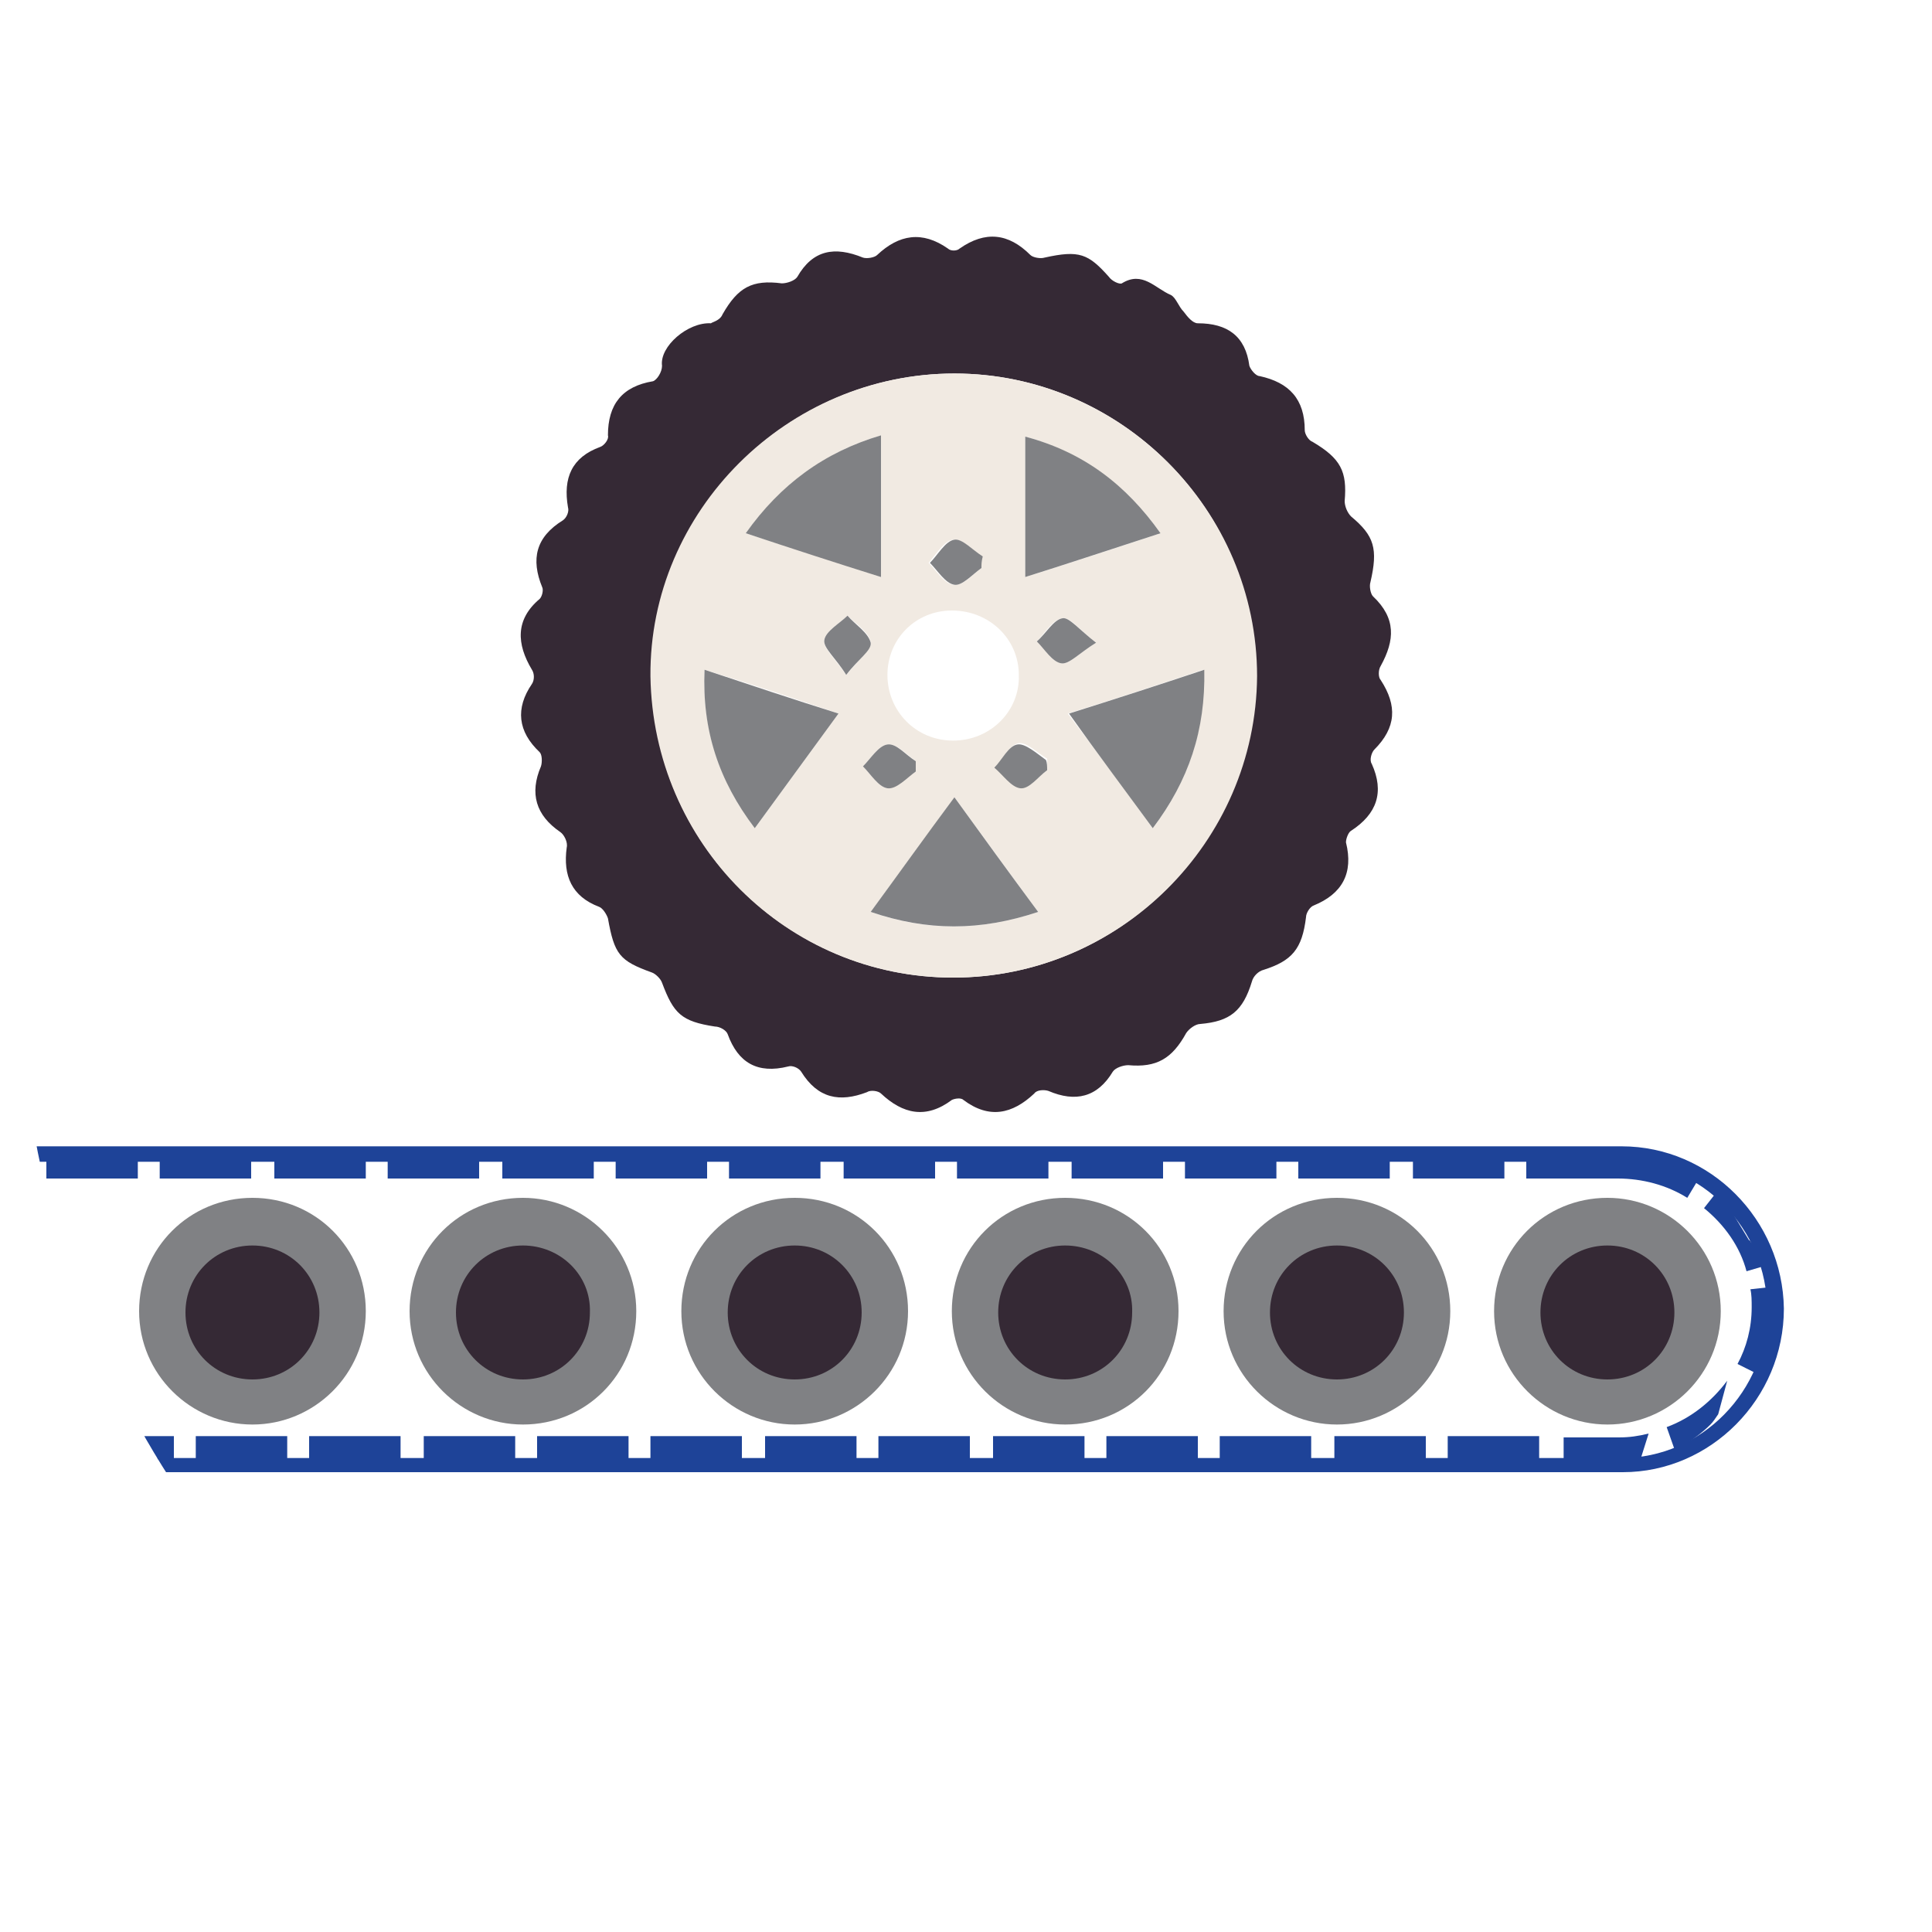
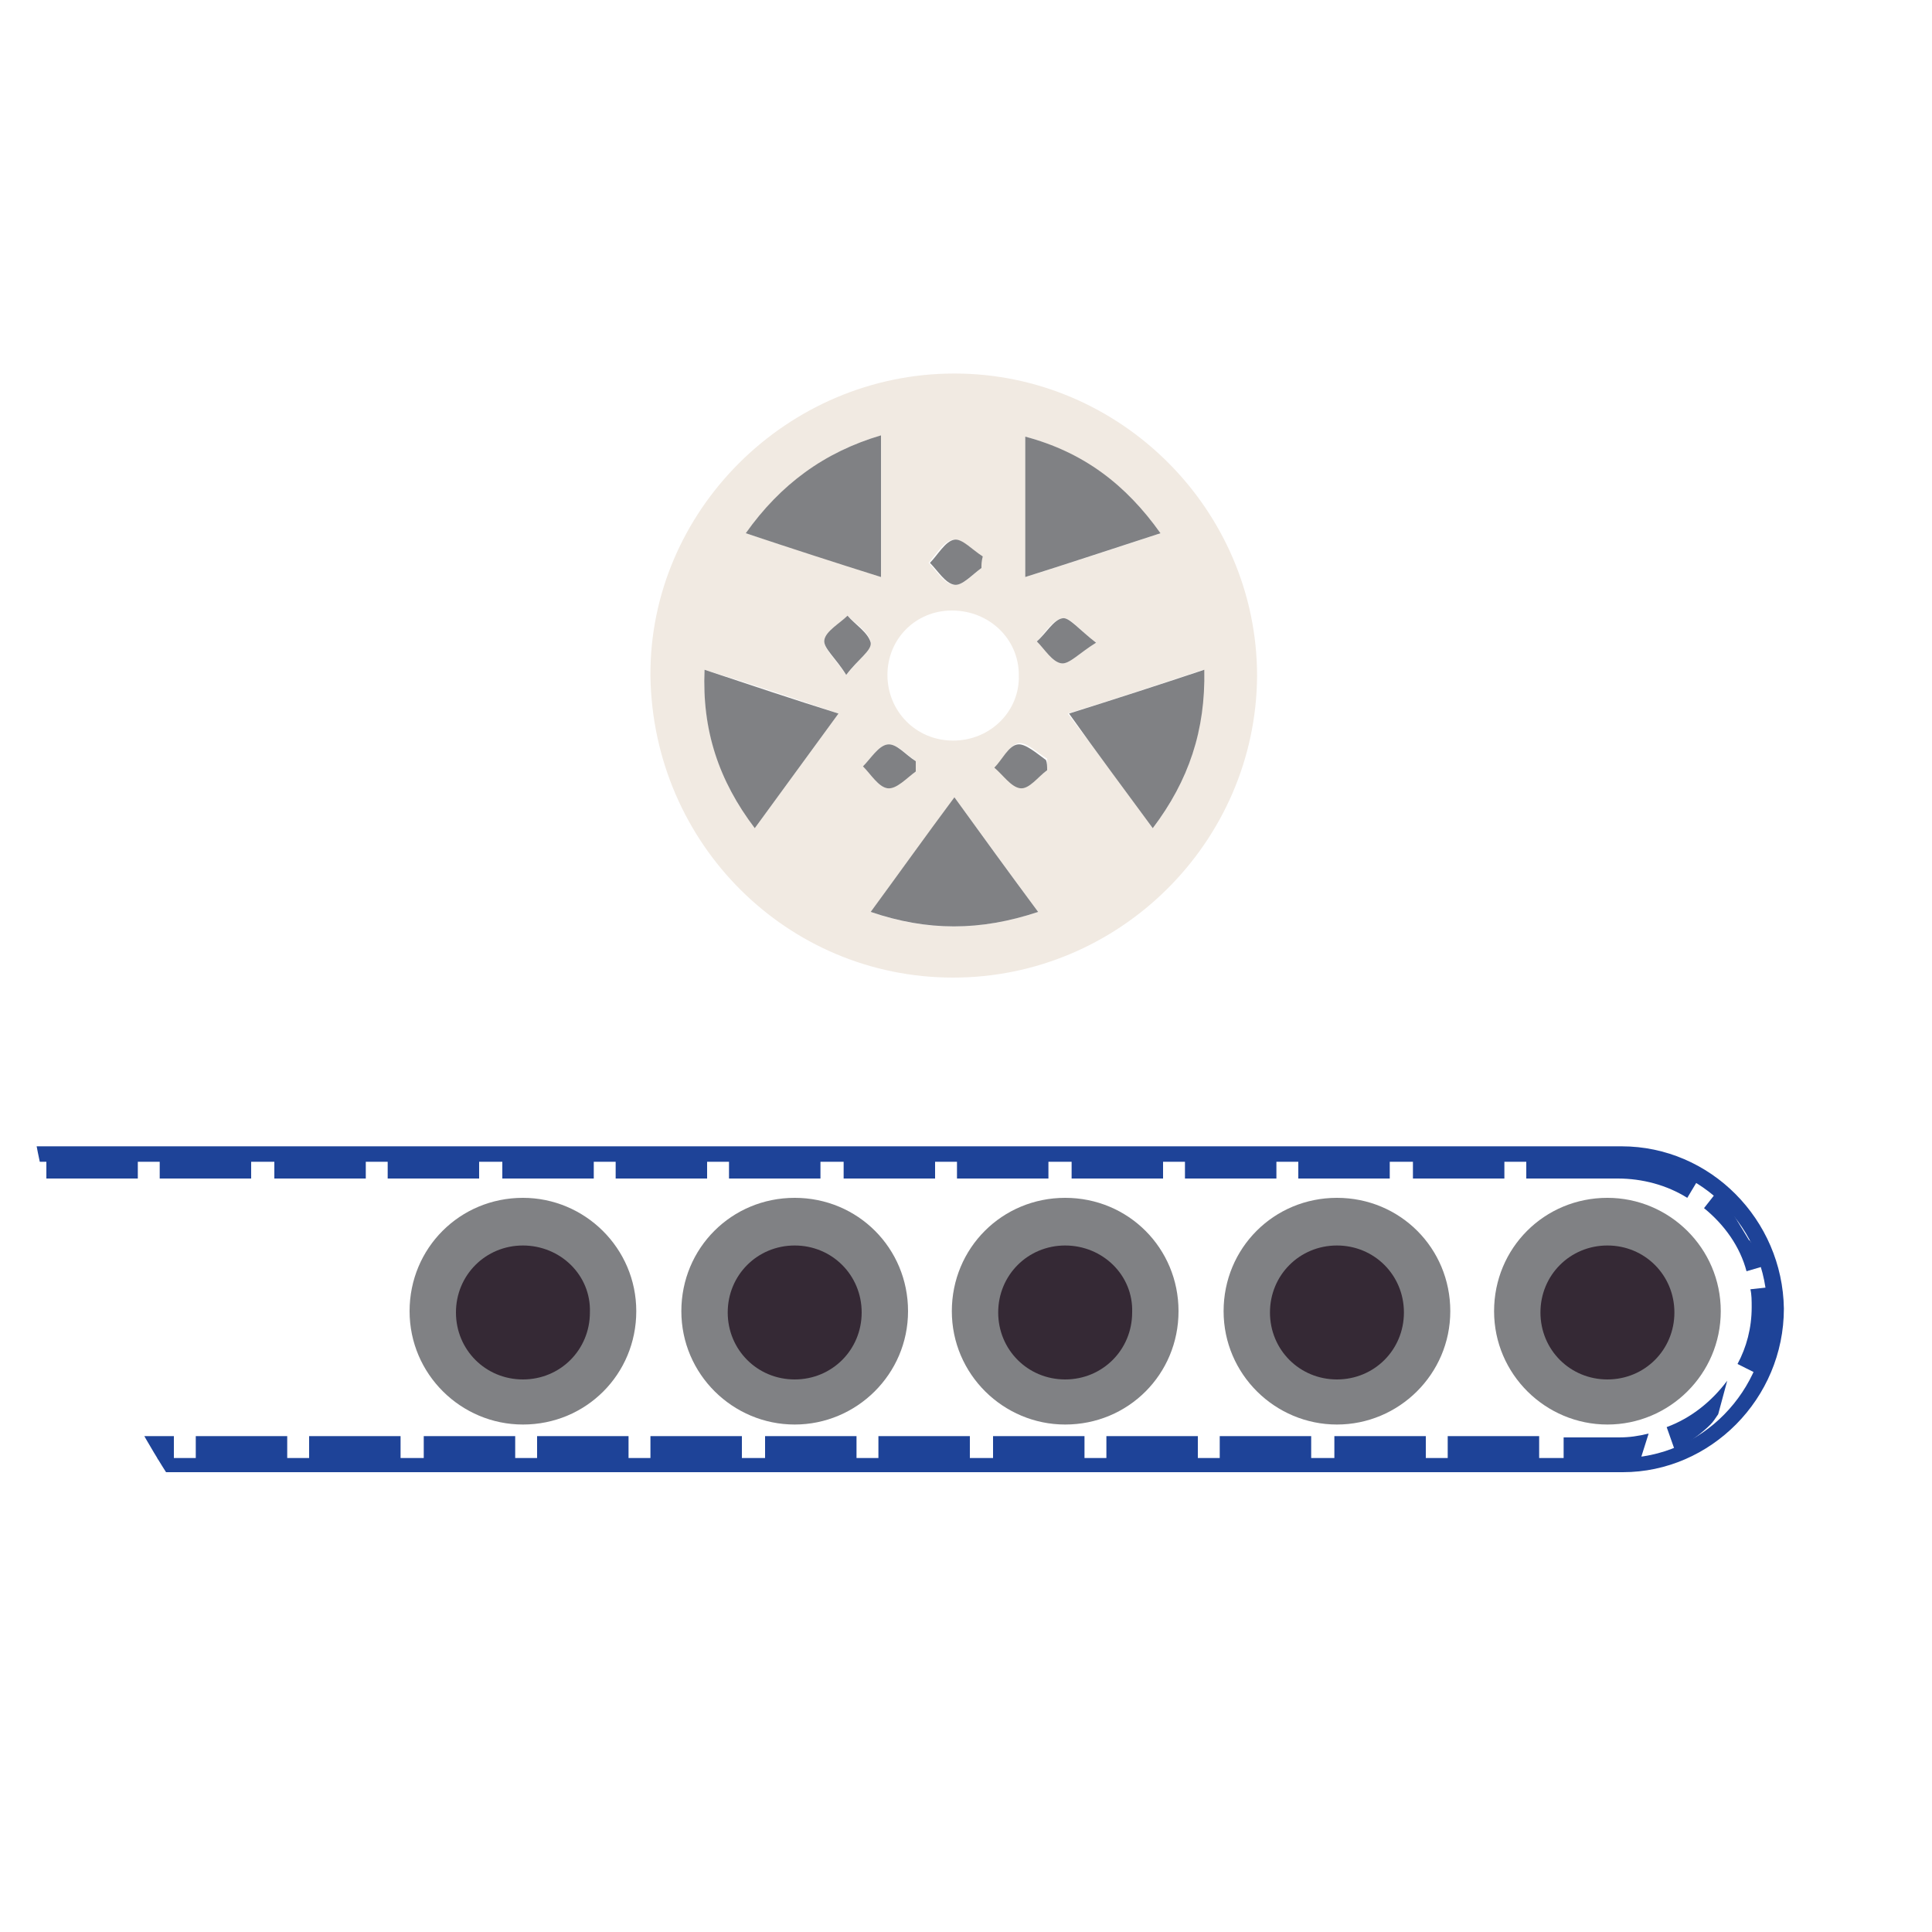
<svg xmlns="http://www.w3.org/2000/svg" xmlns:xlink="http://www.w3.org/1999/xlink" version="1.1" id="Layer_1" x="0" y="0" viewBox="0 0 150 150" xml:space="preserve">
  <style>
    .st1{fill:#1e4398}.st4{fill:#352935}.st5{fill:#808184}
  </style>
  <defs>
    <circle id="SVGID_1_" cx="75" cy="75" r="73.5" />
  </defs>
  <clipPath id="SVGID_2_">
    <use xlink:href="#SVGID_1_" overflow="visible" />
  </clipPath>
  <g clip-path="url(#SVGID_2_)">
    <path class="st1" d="M125.9 90.2c6.2 0 11.3 5.2 11.3 11.5s-5.1 11.5-11.3 11.5H6.6c-4.2-7.2-7.3-14.9-9.1-23h128.4m0-1.2H-3.9c1.8 9.1 5.2 17.7 9.9 25.3h120c6.8 0 12.5-5.7 12.5-12.7-.1-6.9-5.7-12.6-12.6-12.6z" />
  </g>
  <defs>
    <circle id="SVGID_3_" cx="75" cy="75" r="73.5" />
  </defs>
  <clipPath id="SVGID_4_">
    <use xlink:href="#SVGID_3_" overflow="visible" />
  </clipPath>
  <g clip-path="url(#SVGID_4_)">
    <path class="st1" d="M125.6 89.7h-7.1v1.8h7.1v-1.8zm-8.8 0h-7.1v1.8h7.1v-1.8zm-8.9 0h-7.1v1.8h7.1v-1.8zm-8.8 0H92v1.8h7.1v-1.8zm-8.8 0h-7.1v1.8h7.1v-1.8zm-8.9 0h-7.1v1.8h7.1v-1.8zm-8.8 0h-7.1v1.8h7.1v-1.8zm-8.9 0h-7.1v1.8h7.1v-1.8zm-8.8 0h-7.1v1.8h7.1v-1.8zm-8.8 0H39v1.8h7.1v-1.8zm-8.9 0h-7.1v1.8h7.1v-1.8zm-8.8 0h-7.1v1.8h7.1v-1.8zm-8.9 0h-7.1v1.8h7.1v-1.8zm-8.8 0H3.6v1.8h7.1v-1.8zm-8.8 0h-3c.1.6.3 1.2.4 1.8v.1l.3 1.2v.2c0 .1.1.2.1.3l1.7-.5c-.2-.6-.3-1.1-.4-1.7h.8l.1-1.4c-.1 0 0 0 0 0zm.1 5.1l-1.7.5c.7 2.2 1.5 4.5 2.3 6.6l1.6-.7c-.8-2-1.6-4.2-2.2-6.4zm2.9 8.1l-1.6.7v.1c.6 1.3 1.2 2.6 1.9 3.9.2.5.5.9.7 1.3l1.5-.9c-.5-.9-1.5-3-2.5-5.1zm4 7.7l-1.5.9c.3.5.6 1.1 1 1.6 0 0 0 .1.1.1v.1h5v-1.8h-4c-.3-.3-.4-.6-.6-.9zm13.4.9h-7.1v1.8h7.1v-1.8zm8.8 0H24v1.8h7.1v-1.8zm8.9 0h-7.1v1.8H40v-1.8zm8.8 0h-7.1v1.8h7.1v-1.8zm8.8 0h-7.1v1.8h7.1v-1.8zm8.9 0h-7.1v1.8h7.1v-1.8zm8.8 0h-7.1v1.8h7.1v-1.8zm8.9 0h-7.1v1.8h7.1v-1.8zm8.8 0h-7.1v1.8H93v-1.8zm8.8 0h-7.1v1.8h7.1v-1.8zm8.9 0h-7.1v1.8h7.1v-1.8zm8.8 0h-7.1v1.8h7.1v-1.8zm8.5-.2c-.8.2-1.5.3-2.3.3h-4.3v1.8h4.7c.5 0 .9-.1 1.3-.2l.6-1.9zm6.1-4.1c-1.2 1.6-2.8 2.9-4.7 3.6l.6 1.7c.2-.1.4-.1.6-.2.8-.5 1.6-1.1 2.2-1.7.2-.2.4-.5.6-.8l.7-2.6zm3.6-7.3l-1.8.2c.1.4.1.9.1 1.4 0 1.6-.4 3.1-1.1 4.4l1.6.8c.6-1.2 1-2.5 1.2-3.8V102.6v-2.7zm-4.3-7.5l-1.1 1.4c1.6 1.3 2.8 3 3.3 4.9l1.7-.5v-.1s0-.1-.1-.1c-.1-.1-.2-.2-.2-.3-.3-.4-.6-.9-1-1.2l-.1-.1s0-.1-.1-.1c-2.3-3.8-2.3-3.8-2.4-3.9.1.1.1.1 0 0 .1.1.1.1 0 0 0 .1 0 .1 0 0 0 .1 0 .1 0 0 0 .1 0 .1 0 0 0 .1 0 .1 0 0 0 .1 0 .1 0 0 0 .1 0 .1 0 0 0 .1 0 .1 0 0 0 .1 0 .1 0 0zm-7.8-2.7v1.8c1.9 0 3.8.5 5.4 1.5l.9-1.5c-.7-.4-1.4-.7-2.1-1h-.1c-4-.8-4-.8-4.1-.8.1 0 .1 0 0 0 .1 0 .1 0 0 0 .1 0 .1 0 0 0 .1 0 .1 0 0 0 .1 0 .1 0 0 0 .1 0 .1 0 0 0 .1 0 .1 0 0 0 .1 0 .1 0 0 0 .1 0 .1 0 0 0 .1 0 .1 0 0 0 .1 0 .1 0 0 0z" />
  </g>
  <defs>
    <circle id="SVGID_5_" cx="75" cy="75" r="73.5" />
  </defs>
  <clipPath id="SVGID_6_">
    <use xlink:href="#SVGID_5_" overflow="visible" />
  </clipPath>
  <g clip-path="url(#SVGID_6_)">
    <circle class="st4" cx="124.8" cy="101.9" r="7" />
    <path class="st5" d="M124.8 110.6c-4.8 0-8.8-3.9-8.8-8.8s3.9-8.8 8.8-8.8c4.8 0 8.8 3.9 8.8 8.8s-4 8.8-8.8 8.8zm0-13.9c-2.9 0-5.2 2.3-5.2 5.2 0 2.9 2.3 5.2 5.2 5.2 2.9 0 5.2-2.3 5.2-5.2 0-2.9-2.3-5.2-5.2-5.2z" />
  </g>
  <g>
    <defs>
      <circle id="SVGID_7_" cx="75" cy="75" r="73.5" />
    </defs>
    <clipPath id="SVGID_8_">
      <use xlink:href="#SVGID_7_" overflow="visible" />
    </clipPath>
    <g clip-path="url(#SVGID_8_)">
      <circle class="st4" cx="103.8" cy="101.9" r="7" />
      <path class="st5" d="M103.8 110.6c-4.8 0-8.8-3.9-8.8-8.8s3.9-8.8 8.8-8.8 8.8 3.9 8.8 8.8-4 8.8-8.8 8.8zm0-13.9c-2.9 0-5.2 2.3-5.2 5.2 0 2.9 2.3 5.2 5.2 5.2 2.9 0 5.2-2.3 5.2-5.2 0-2.9-2.3-5.2-5.2-5.2z" />
    </g>
  </g>
  <g>
    <defs>
      <circle id="SVGID_9_" cx="75" cy="75" r="73.5" />
    </defs>
    <clipPath id="SVGID_10_">
      <use xlink:href="#SVGID_9_" overflow="visible" />
    </clipPath>
    <g clip-path="url(#SVGID_10_)">
      <circle class="st4" cx="82.7" cy="101.9" r="7" />
      <path class="st5" d="M82.7 110.6c-4.8 0-8.8-3.9-8.8-8.8s3.9-8.8 8.8-8.8 8.8 3.9 8.8 8.8-3.9 8.8-8.8 8.8zm0-13.9c-2.9 0-5.2 2.3-5.2 5.2 0 2.9 2.3 5.2 5.2 5.2 2.9 0 5.2-2.3 5.2-5.2.1-2.9-2.3-5.2-5.2-5.2z" />
    </g>
  </g>
  <g>
    <defs>
      <circle id="SVGID_11_" cx="75" cy="75" r="73.5" />
    </defs>
    <clipPath id="SVGID_12_">
      <use xlink:href="#SVGID_11_" overflow="visible" />
    </clipPath>
    <g clip-path="url(#SVGID_12_)">
      <circle class="st4" cx="61.7" cy="101.9" r="7" />
      <path class="st5" d="M61.7 110.6c-4.8 0-8.8-3.9-8.8-8.8s3.9-8.8 8.8-8.8 8.8 3.9 8.8 8.8-4 8.8-8.8 8.8zm0-13.9c-2.9 0-5.2 2.3-5.2 5.2 0 2.9 2.3 5.2 5.2 5.2 2.9 0 5.2-2.3 5.2-5.2 0-2.9-2.3-5.2-5.2-5.2z" />
    </g>
  </g>
  <g>
    <defs>
      <circle id="SVGID_13_" cx="75" cy="75" r="73.5" />
    </defs>
    <clipPath id="SVGID_14_">
      <use xlink:href="#SVGID_13_" overflow="visible" />
    </clipPath>
    <g clip-path="url(#SVGID_14_)">
      <circle class="st4" cx="40.6" cy="101.9" r="7" />
-       <path class="st5" d="M40.6 110.6c-4.8 0-8.8-3.9-8.8-8.8s3.9-8.8 8.8-8.8c4.8 0 8.8 3.9 8.8 8.8s-3.9 8.8-8.8 8.8zm0-13.9c-2.9 0-5.2 2.3-5.2 5.2 0 2.9 2.3 5.2 5.2 5.2s5.2-2.3 5.2-5.2c.1-2.9-2.3-5.2-5.2-5.2z" />
+       <path class="st5" d="M40.6 110.6c-4.8 0-8.8-3.9-8.8-8.8s3.9-8.8 8.8-8.8c4.8 0 8.8 3.9 8.8 8.8s-3.9 8.8-8.8 8.8m0-13.9c-2.9 0-5.2 2.3-5.2 5.2 0 2.9 2.3 5.2 5.2 5.2s5.2-2.3 5.2-5.2c.1-2.9-2.3-5.2-5.2-5.2z" />
    </g>
  </g>
  <g>
    <defs>
-       <circle id="SVGID_15_" cx="75" cy="75" r="73.5" />
-     </defs>
+       </defs>
    <clipPath id="SVGID_16_">
      <use xlink:href="#SVGID_15_" overflow="visible" />
    </clipPath>
    <g clip-path="url(#SVGID_16_)">
      <circle class="st4" cx="19.6" cy="101.9" r="7" />
      <path class="st5" d="M19.6 110.6c-4.8 0-8.8-3.9-8.8-8.8s3.9-8.8 8.8-8.8 8.8 3.9 8.8 8.8-4 8.8-8.8 8.8zm0-13.9c-2.9 0-5.2 2.3-5.2 5.2 0 2.9 2.3 5.2 5.2 5.2s5.2-2.3 5.2-5.2c0-2.9-2.3-5.2-5.2-5.2z" />
    </g>
  </g>
  <g>
-     <path class="st4" d="M55.2 25.1c.1-.1.7-.2.9-.7 1.2-2.1 2.3-2.7 4.6-2.4.4 0 1-.2 1.2-.5 1.2-2.1 2.9-2.4 5.1-1.5.3.1.9 0 1.1-.2 1.7-1.6 3.5-1.9 5.5-.5.2.2.7.2.9 0 2-1.4 3.8-1.2 5.5.5.2.2.8.3 1.1.2 2.7-.6 3.4-.3 5 1.5.2.3.8.6 1 .5 1.6-1 2.6.4 3.8.9.4.2.6.9 1 1.3.3.4.7.9 1.1.9 2.3 0 3.7 1 4 3.3.1.3.5.8.8.8 2.3.5 3.5 1.8 3.5 4.2 0 .3.3.8.6.9 2.2 1.3 2.7 2.3 2.5 4.6 0 .4.2.9.5 1.2 1.8 1.5 2.1 2.5 1.5 5.1-.1.3 0 .9.2 1.1 1.8 1.7 1.7 3.4.6 5.4-.2.3-.2.9 0 1.1 1.3 2 1.2 3.7-.5 5.4-.2.2-.4.8-.2 1.1 1 2.2.4 3.9-1.6 5.2-.2.1-.4.6-.4.9.6 2.4-.3 4-2.5 4.9-.3.1-.6.6-.6.9-.3 2.5-1.1 3.4-3.3 4.1-.4.1-.8.5-.9.9-.7 2.3-1.7 3.1-4 3.3-.4 0-.9.4-1.1.7-1.1 2-2.3 2.7-4.5 2.5-.4 0-1 .2-1.2.5-1.2 2-2.9 2.4-5 1.5-.3-.1-.9-.1-1.1.2-1.7 1.6-3.5 2-5.5.5-.2-.2-.7-.1-.9 0-2 1.5-3.8 1.1-5.5-.5-.2-.2-.8-.3-1.1-.1-2.1.8-3.8.5-5.1-1.6-.2-.3-.7-.5-1-.4-2.4.6-3.9-.3-4.7-2.5-.1-.3-.6-.6-1-.6-2.6-.4-3.2-1-4.1-3.4-.1-.3-.5-.7-.8-.8-2.5-.9-2.9-1.4-3.4-4.2-.1-.3-.4-.8-.7-.9-2.1-.8-2.8-2.4-2.5-4.6.1-.4-.2-1-.5-1.2-1.9-1.3-2.4-3-1.5-5.1.1-.3.1-.9-.1-1.1-1.7-1.6-1.9-3.4-.6-5.3.2-.3.2-.8 0-1.1-1.2-2-1.3-3.9.6-5.5.2-.2.3-.7.2-.9-.9-2.2-.5-3.9 1.6-5.2.3-.2.5-.7.4-1-.4-2.3.3-3.9 2.5-4.7.3-.1.7-.6.6-.9 0-2.4 1.1-3.8 3.5-4.2.3-.1.7-.7.7-1.2-.2-1.5 2-3.4 3.8-3.3zM74 75.9c12.9 0 23.4-10.5 23.5-23.4S87 29 74.1 29 50.4 39.7 50.6 52.6c.1 12.9 10.6 23.3 23.4 23.3z" />
    <path d="M74 75.9c-12.9 0-23.3-10.4-23.5-23.4C50.4 39.7 61.1 29 74.1 29 87 29 97.6 39.6 97.6 52.5 97.5 65.4 86.9 75.9 74 75.9zm5.1-23.5c0-2.8-2.3-5-5.2-5-2.8 0-5 2.2-5 5s2.2 5.1 5.1 5.1 5.2-2.3 5.1-5.1zm11-11c-2.7-3.8-6.1-6.3-10.5-7.5v10.9c3.5-1.1 6.9-2.2 10.5-3.4zm-9.5 29.4c-2.3-3.1-4.3-5.9-6.5-8.9-2.2 3.1-4.3 5.9-6.5 8.9 4.3 1.5 8.5 1.5 13 0zm-12.2-26v-11c-4.4 1.3-7.7 3.8-10.5 7.6 3.7 1.2 7 2.2 10.5 3.4zm21.1 19.5c2.8-3.7 4.1-7.6 3.9-12.3-3.6 1.2-6.9 2.3-10.5 3.4 2.3 3 4.4 5.9 6.6 8.9zM54.7 52c-.2 4.8 1.2 8.6 3.9 12.3 2.2-3 4.3-5.9 6.5-8.9-3.5-1.2-6.8-2.3-10.4-3.4zm21.5-7.9v-.9c-.7-.5-1.5-1.4-2.2-1.3-.7.1-1.3 1.1-1.9 1.8.6.6 1.2 1.6 1.9 1.7.8.1 1.5-.8 2.2-1.3zm-10.5 8.3c1-1.2 2-2 1.9-2.5-.1-.8-1.1-1.4-1.8-2.1-.6.6-1.7 1.2-1.8 1.9-.1.6.8 1.4 1.7 2.7zm19.4-2.5c-1.2-.9-2-2-2.6-1.9-.8.1-1.4 1.2-2 1.8.6.6 1.2 1.6 1.9 1.7.6.1 1.4-.8 2.7-1.6zm-14 10v-.8c-.7-.5-1.5-1.4-2.2-1.3-.7.1-1.3 1.1-1.9 1.7.6.6 1.2 1.6 1.9 1.7.7 0 1.5-.9 2.2-1.3zm10.2-.1v-.9c-.7-.4-1.6-1.3-2.2-1.2-.7.1-1.2 1.2-1.8 1.8.7.6 1.3 1.6 2 1.6.6.1 1.3-.8 2-1.3zM0 0" fill="#f1eae2" />
    <path class="st5" d="M90.1 41.4c-3.7 1.2-7 2.3-10.5 3.4V33.9c4.5 1.2 7.8 3.7 10.5 7.5zm-9.5 29.4c-4.5 1.5-8.6 1.5-13 0 2.2-3 4.2-5.8 6.5-8.9 2.1 2.9 4.2 5.8 6.5 8.9zm-12.2-26c-3.5-1.1-6.9-2.2-10.5-3.4 2.7-3.8 6.1-6.3 10.5-7.6v11zm21.1 19.5c-2.2-3-4.3-5.8-6.5-8.9 3.5-1.1 6.9-2.2 10.5-3.4.1 4.7-1.2 8.6-4 12.3zM54.7 52c3.6 1.2 6.9 2.3 10.4 3.4-2.2 3-4.3 5.9-6.5 8.9-2.8-3.7-4.1-7.6-3.9-12.3zm21.5-7.9c-.7.5-1.5 1.4-2.1 1.3-.7-.1-1.3-1.1-1.9-1.7.6-.6 1.2-1.7 1.9-1.8.6-.1 1.4.8 2.2 1.3-.1.4-.1.6-.1.9zm-10.5 8.3c-.8-1.3-1.8-2.1-1.7-2.7.1-.7 1.2-1.3 1.8-1.9.6.7 1.6 1.3 1.8 2.1.1.6-1 1.3-1.9 2.5zm19.4-2.5c-1.3.8-2.1 1.7-2.7 1.6-.7-.1-1.3-1.1-1.9-1.7.7-.6 1.3-1.7 2-1.8.5-.1 1.3.9 2.6 1.9zm-14 10c-.7.5-1.5 1.4-2.2 1.3-.7-.1-1.3-1.1-1.9-1.7.6-.6 1.2-1.6 1.9-1.7.7-.1 1.4.8 2.2 1.3v.8zm10.2-.1c-.7.5-1.4 1.5-2.1 1.4s-1.3-1-2-1.6c.6-.6 1.1-1.7 1.8-1.8.6-.1 1.5.7 2.2 1.2.1.2.1.5.1.8z" />
  </g>
</svg>